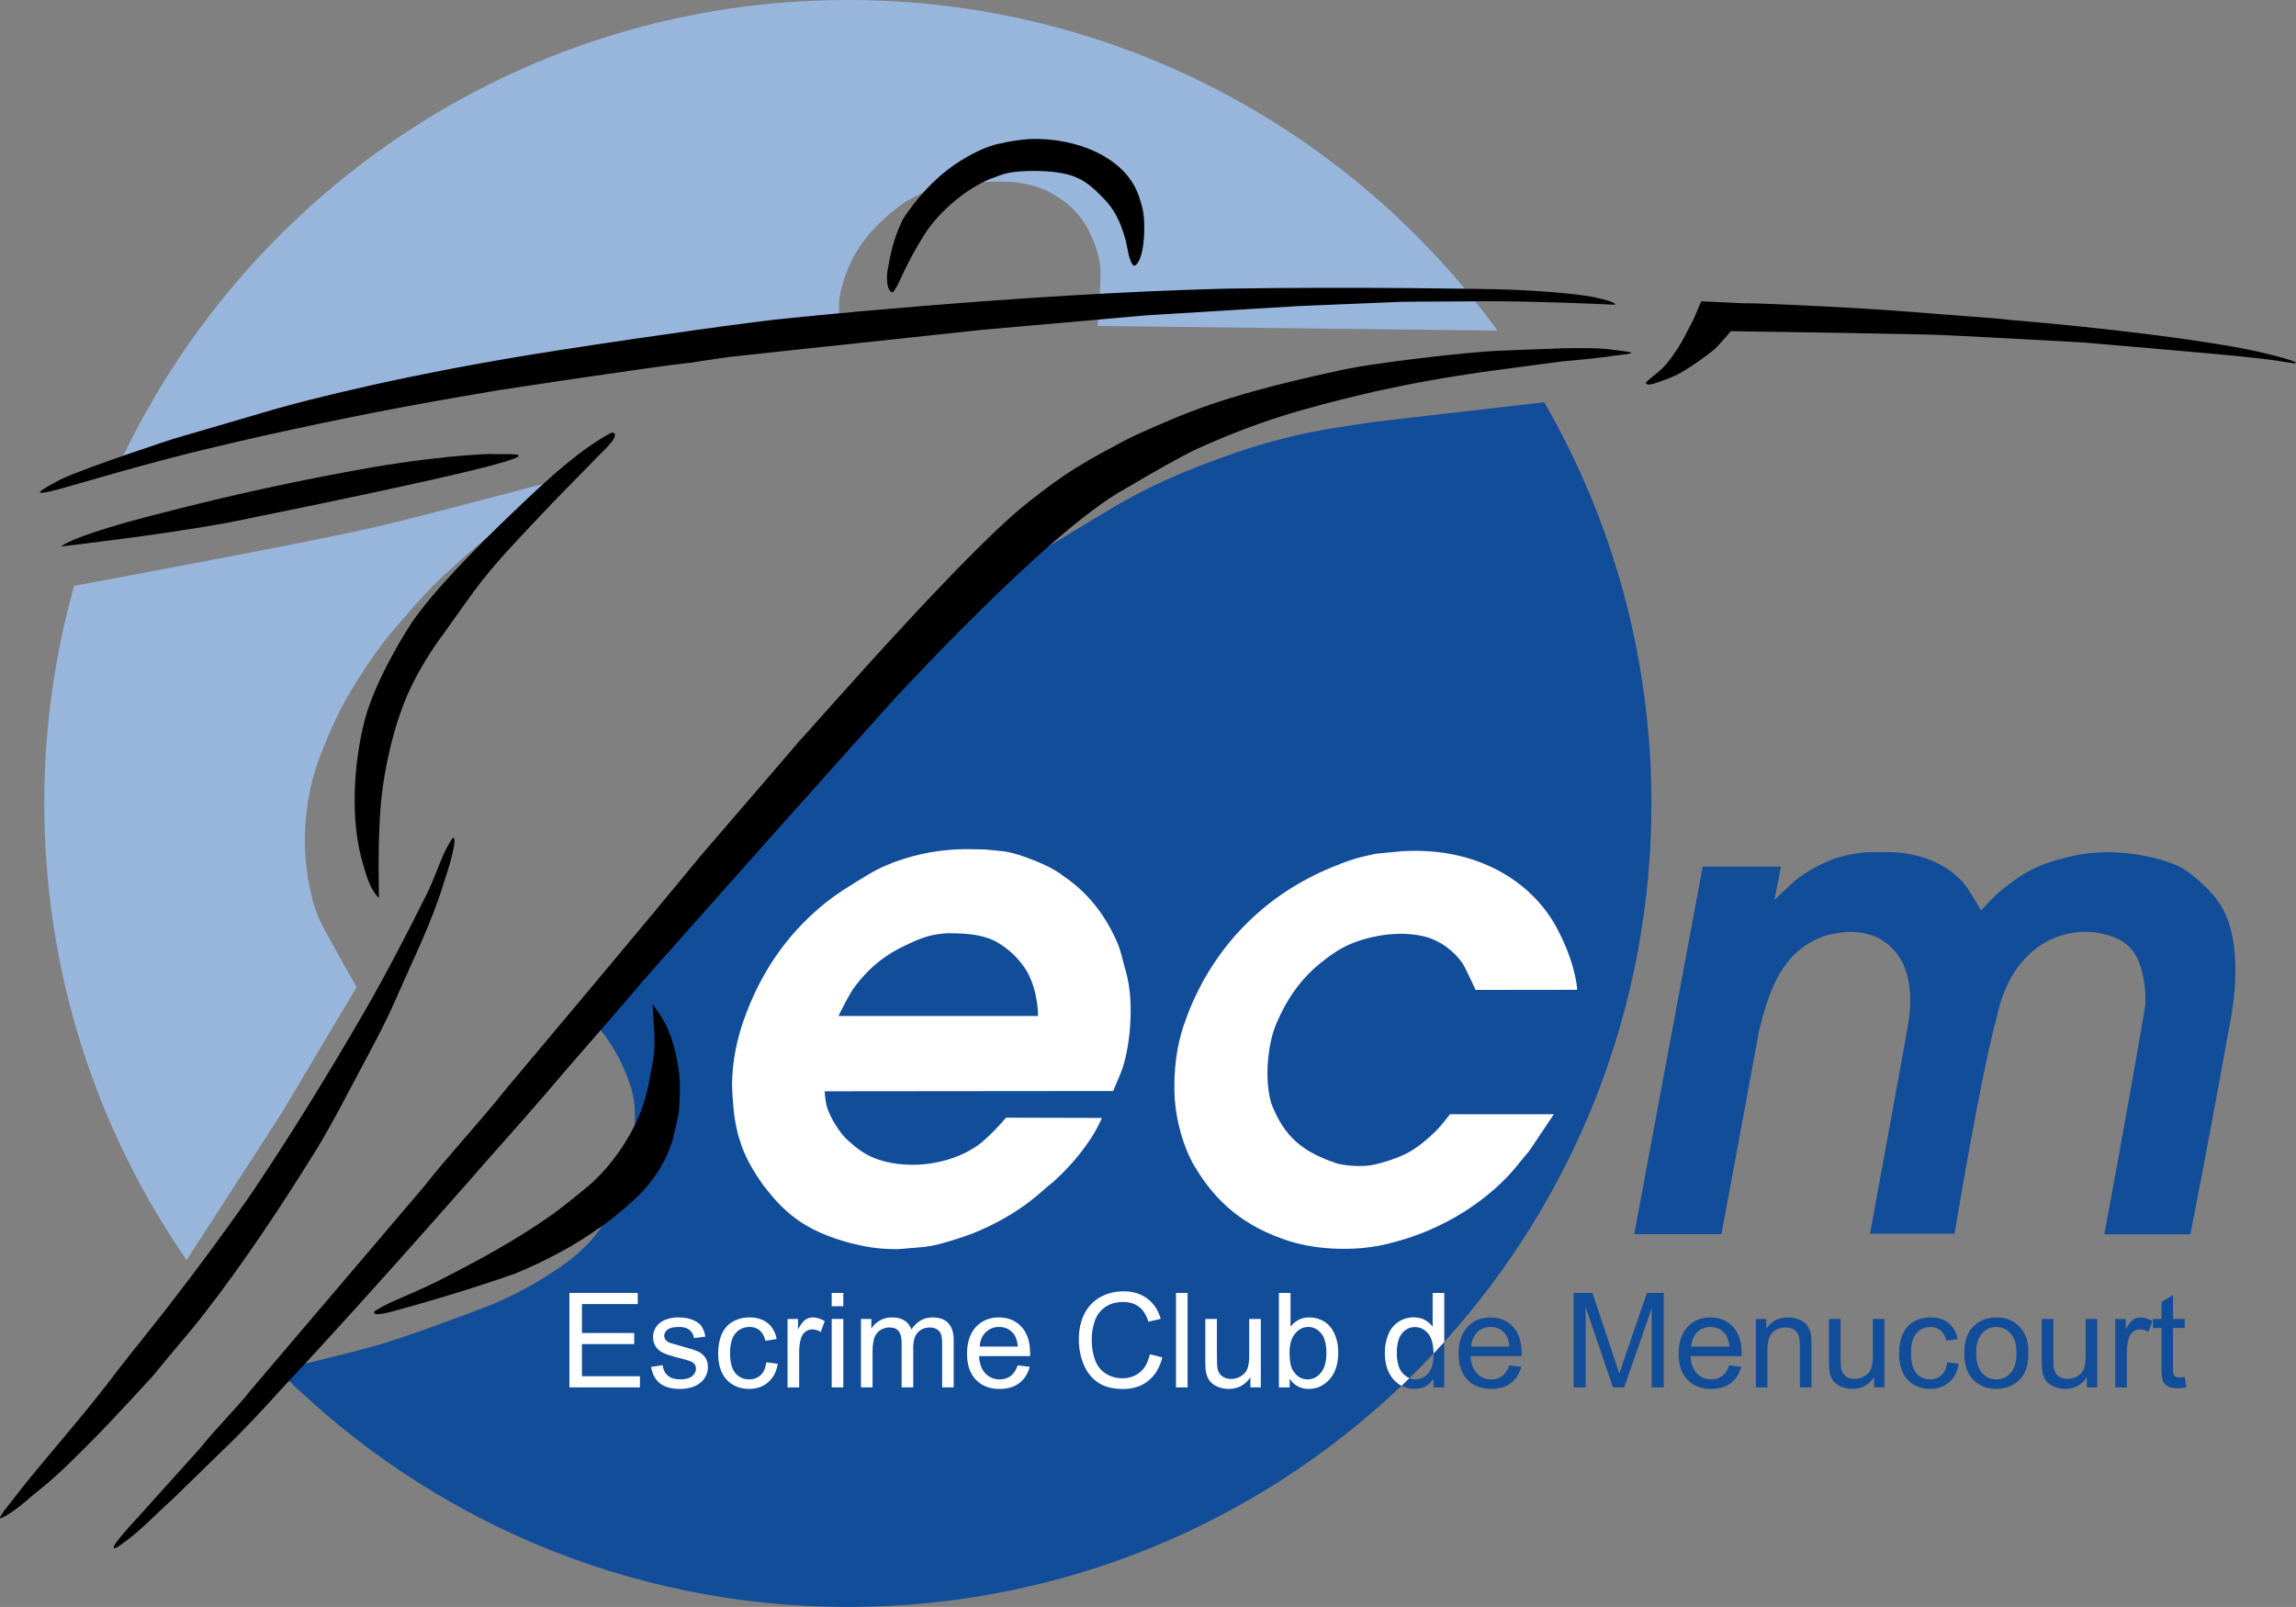
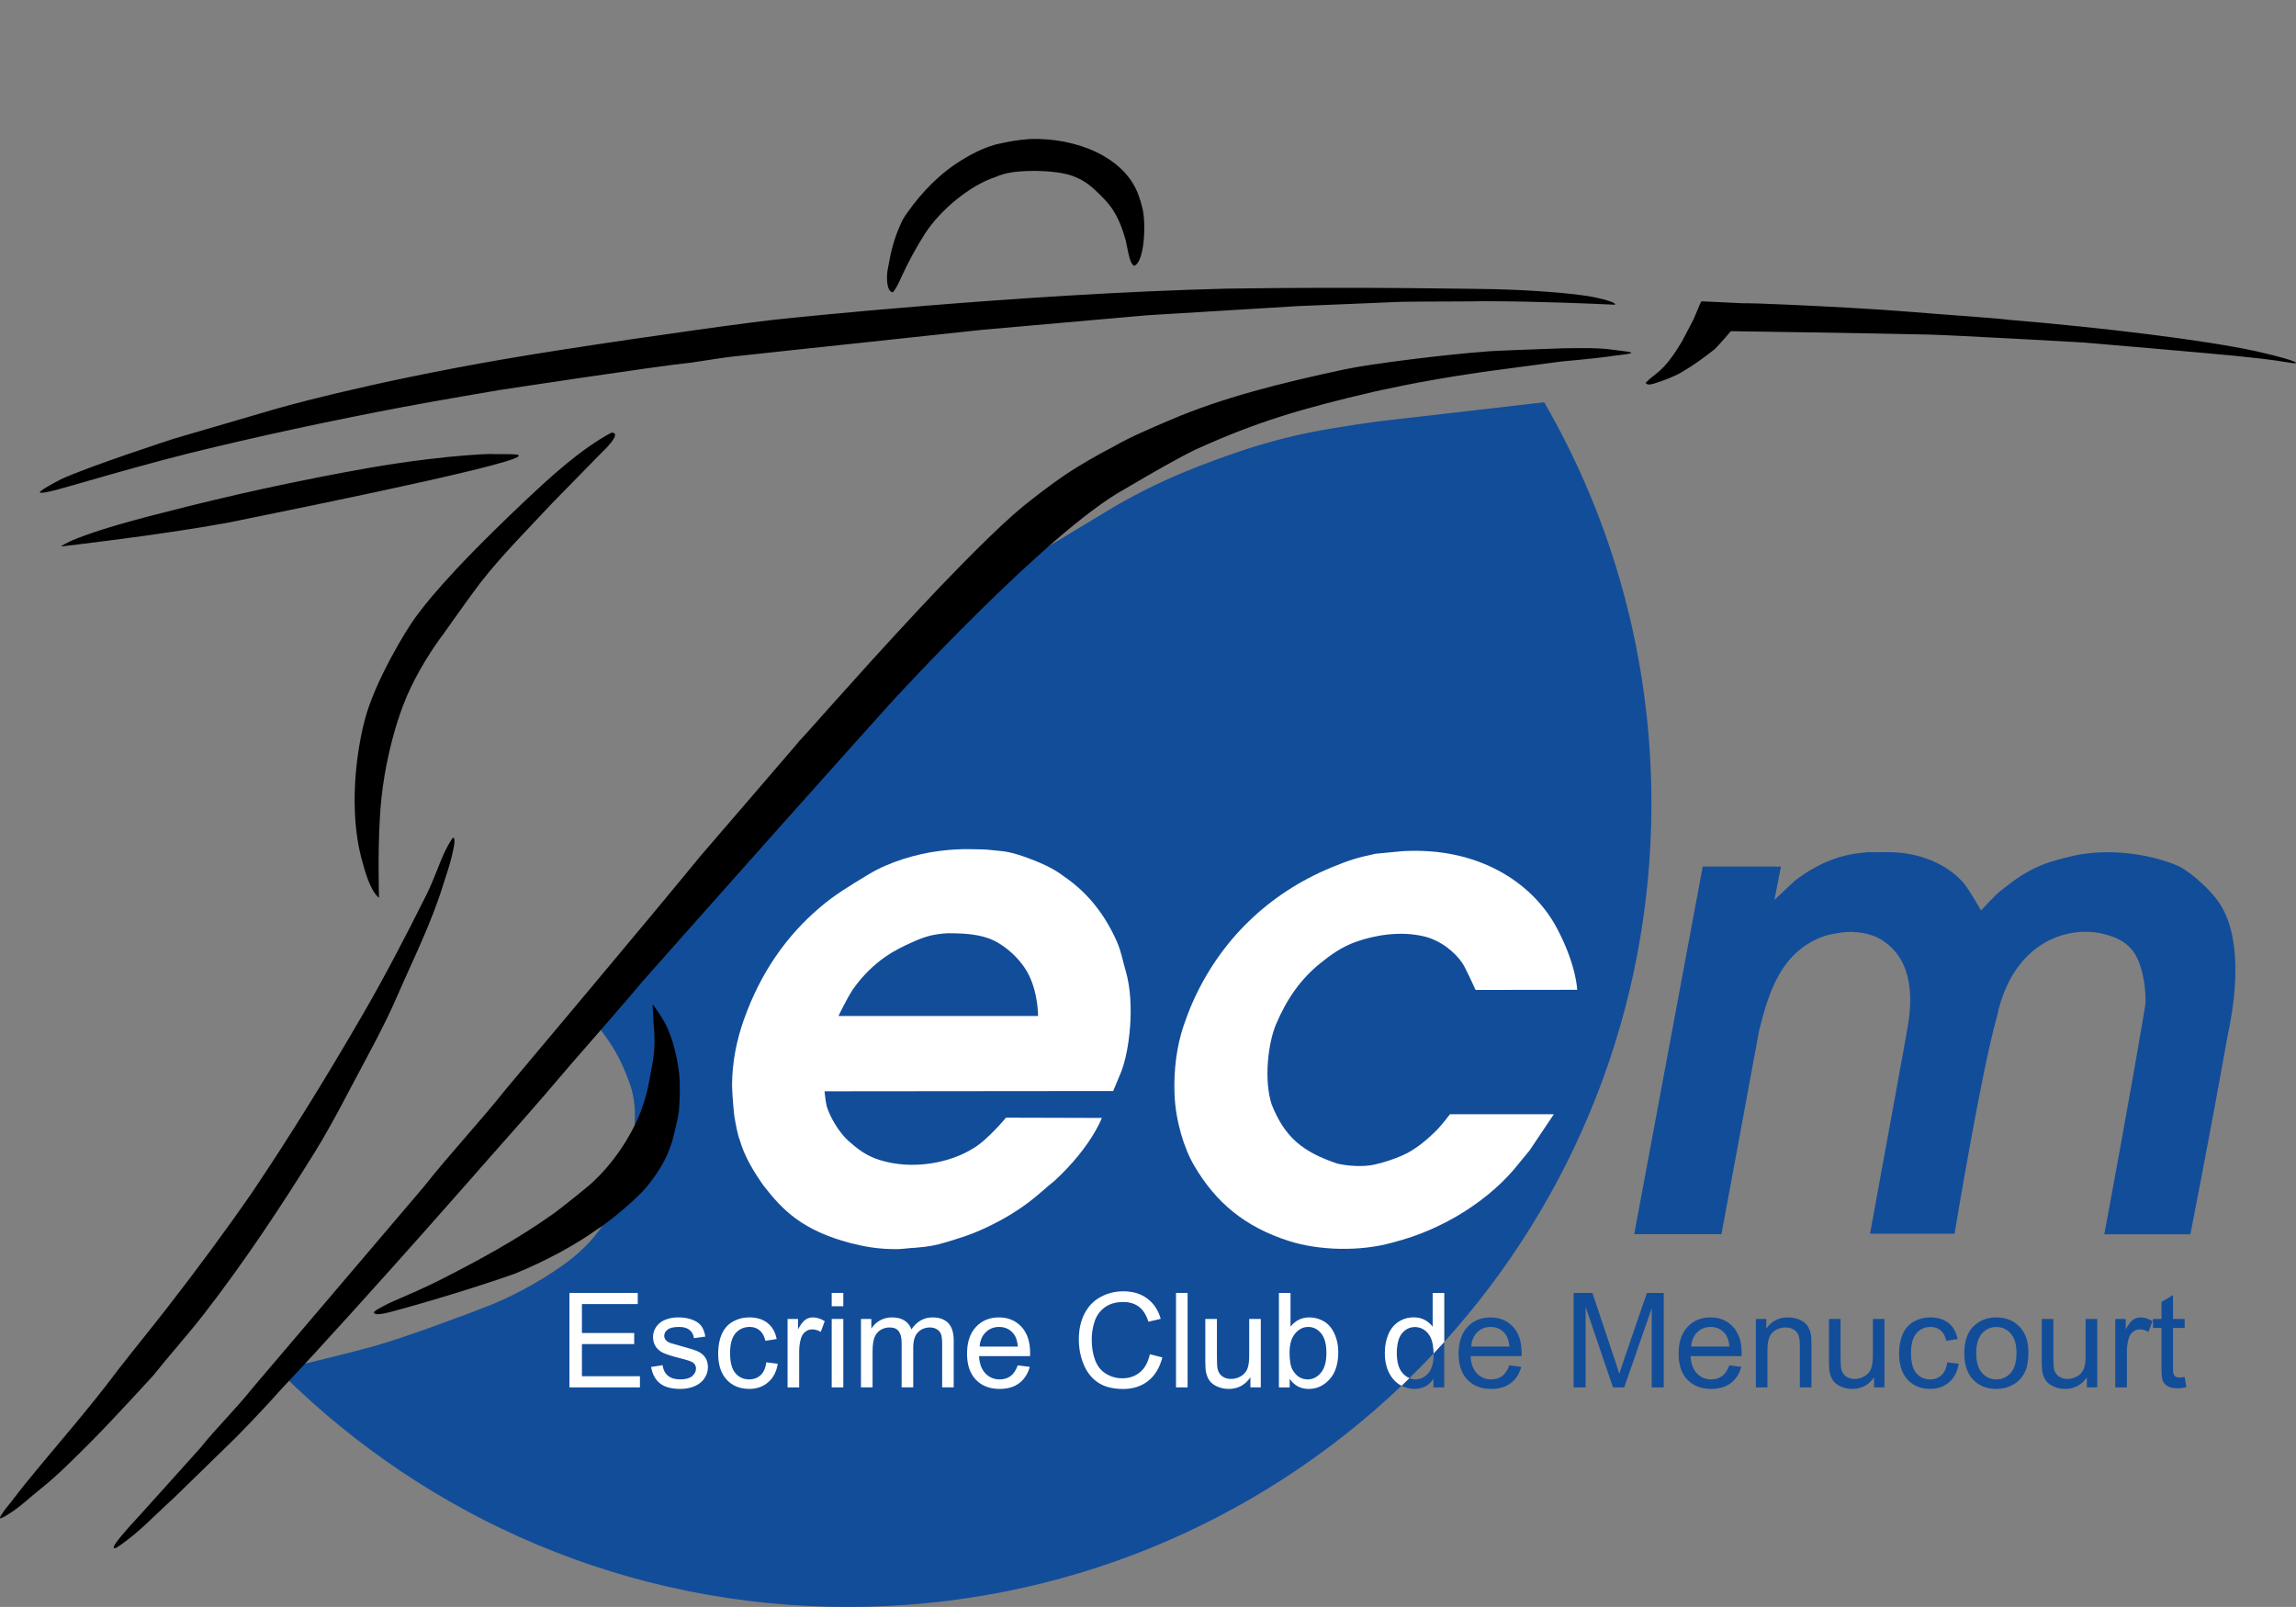
<svg xmlns="http://www.w3.org/2000/svg" version="1.2" baseProfile="tiny" x="0px" y="0px" width="521.925px" height="365.335px" viewBox="0 0 521.925 365.335" xml:space="preserve">
  <rect x="0" y="0" width="521.925" height="365.335" fill="#808080" stroke="none" />
  <g id="Bleu_foncé">
    <path fill="#124D9A" d="M315.662,311.88c-0.572-1.226-0.857-2.635-0.857-4.227c0-1.553,0.259-2.961,0.776-4.227   c0.518-1.264,1.294-2.233,2.329-2.907s2.192-1.011,3.472-1.011c0.938,0,1.772,0.197,2.505,0.594   c0.732,0.395,1.328,0.91,1.787,1.545v-7.705h2.622V305.1c29.276-32.395,47.108-75.33,47.108-122.433   c0-33.226-8.874-64.378-24.377-91.221l-37.29,4.304c0,0-8.499,1.083-16.083,2.583s-15.033,3.978-16.5,4.5   c-6.093,2.167-17.417,5.917-30.167,13.75c-16.25,9.75-23.288,14.162-24.792,15.208c0,0.049-11.546,10.552-30.5,31.25   c-27.655,30.199-59.938,70.063-59.938,70.063c2.813,3.625,5.313,7.125,7.5,13.563c4.125,11.875-4.938,29.5-4.938,29.5   s-2.438,6.125-11.125,12c-4.188,2.938-10.208,6.333-15.625,8.5s-20.083,7.604-26.75,9.438s-19.355,4.835-19.375,4.875l-1.205,1.506   c33.003,32.669,78.391,52.85,128.497,52.85c48.788,0,93.107-19.129,125.872-50.294c-0.179-0.095-0.358-0.185-0.531-0.298   C317.039,314.06,316.232,313.105,315.662,311.88z" />
  </g>
  <g id="Bleu_clair">
-     <path fill="#98B6DC" d="M108.07,86.542c-35.681,6.972-72.949,16.546-80.585,18.211C56.728,42.842,119.725,0,192.737,0   c60.698,0,114.471,29.613,147.688,75.171c-0.007,0.005-90.917-1.067-90.917-1.067s0.824-10.705,0.646-12.604   c-0.125-2.667-1-5.208-1.193-5.74c-1.224-3.177-2.564-5.635-4.557-7.76c-1.998-2.13-3.333-2.75-5.25-4s-5.479-2.229-7.917-2.5   c-5.301-0.588-11.792,0.229-11.792,0.229s-5.75,0.438-9,1.813s-5.043,2.577-6.834,3.976s-3.791,3.149-5.541,5.149   c-1.555,1.754-3.098,3.912-4.042,5.708c-1.029,1.958-2.006,4.278-2.875,7.625c-0.833,3.667-0.25,6.375-0.25,6.375   S148.953,78.553,108.07,86.542z M81.07,224.417c0,0-8.073-14.202-8.313-15.063c-1.125-2.5-1.529-3.993-2-5.938   c-2.526-10.42-1.695-21.926,2-31.5c2.145-5.557,4.534-10.953,7.563-15.75c0.938-1.563,4.125-6.75,7.438-10.875   s8.438-9.813,10.25-11.688c6.375-6.563,22.204-19.369,23.625-20.5c0.888-0.537,4.226-3.347,4.375-3.688   c0.154-0.216-27.771,7.417-41.438,10.583s-58.746,11.514-67.714,13.188c-4.418,15.737-6.787,32.331-6.787,49.479   c0,38.563,11.959,74.326,32.357,103.806l21.643-33.493L81.07,224.417z" />
-   </g>
+     </g>
  <g id="Tireur">
    <path d="M234.07,31.604c10.8-0.36,21.397,4.203,24.563,12.313c0.457,1.17,0.888,2.581,1.163,3.883   c0.683,3.237,0.381,11.635-1.913,12.617c-1.269-0.218-1.658-5.09-2.188-6.438c-1.585-5.537-3.583-7.646-5.5-9.563   s-3.546-3.379-6.335-4.408s-6.897-1.12-8.415-1.154c-5.464,0-7.313,0.625-9.129,1.385c-5.64,1.8-12.601,7.449-16.14,13.02   c-1.922,3.025-3.64,6.195-5.22,9.6c-0.616,1.328-1.052,2.447-1.98,3.6c-1.447-0.126-1.505-3.35-1.2-5.1   c0.748-4.283,1.43-6.968,2.919-10.317c0.512-1.15,0.795-1.631,1.5-2.625c3.37-4.75,7.437-8.997,12.501-12.077   c1.159-0.705,5.188-3.159,9-3.78C229.112,32.224,231.07,31.845,234.07,31.604z M278.815,65.62   c-47.225,1.175-101.018,6.875-100.559,6.84c-4.865,0.381-30.525,3.951-49.947,6.966c-5.011,0.778-9.606,1.519-13.322,2.159   C82.344,87.205,62.57,93,62.57,93l-23.083,6.75c0,0-19.417,6.313-25.667,9.229c-1.027,0.536-5.303,2.78-4.703,3.02   c0.6,0.24,4.02-0.72,4.02-0.72s5.985-1.649,8.996-2.55c2.708-0.81,14.498-4.105,20.584-5.61c15.879-3.927,32.351-7.442,48.78-10.56   c7.36-1.396,21.78-3.84,21.78-3.84s36.121-5.514,43.981-6.294c3.658-0.539,6.479-1.025,8.999-1.325s27.96-3,27.96-3l29.1-3.12   l37.44-3.3c0,0,45.634-2.781,34.62-2.1c0.159-0.009,14.002-0.595,23.039-0.96c6.2-0.1,12.831-0.041,19.03-0.14   c12.563,0,26.931,0.68,26.931,0.68l2.719,0.12c0,0,0.826-0.497-4.279-1.62c-5.051-1.111-16.705-1.779-22.995-1.909   C338.442,65.737,309.802,65.14,278.815,65.62z M384.896,72.76c-0.86,1.64-1.721,3.28-2.58,4.92c-1.523,2.499-3.322,5.292-5.58,7.08   c-0.852,0.675-1.908,1.488-2.641,2.28c0.288,0.627,1.354,0.34,2.041,0.12c1.984-0.637,4.262-1.457,6-2.46   c2.744-1.584,5.266-3.426,7.68-5.34c1.359-1.36,3.63-4.067,3.63-4.067s28.829,0.405,44.97,0.768c5.34,0.12,35.16,1.8,35.16,1.8   s30.84,2.64,34.739,3.06c3.9,0.42,7.235,0.7,12.36,1.56c1.895,0.352,3.126-0.132-7.86-2.64c-11.903-2.58-35.323-5.4-56.279-7.14   c-1.997-0.331-16.324-1.286-21.42-1.74c-17.967-1.485-48.325-2.473-35.58-1.86c-4.18-0.18-8.601-0.42-12.78-0.6   C386.388,69.122,385.591,71.249,384.896,72.76z M337.376,79.959c-8.242,0.595-25.561,2.699-31.74,4.02   c-14.168,3.03-27.699,6.38-39.66,11.52c-4.323,1.857-8.946,3.783-12.9,6.06c-3.443,1.795-7.54,4.087-11.255,6.607   c-3.446,2.338-7.147,5.273-9.264,6.952c-5.73,4.714-15.132,14.248-24.111,23.86c-14.321,15.331-28.342,31.509-26.625,29.313   c2.603-2.867-18.994,22.106-22.644,26.387c-11.168,13.676-40.309,48.346-44.168,52.926c-6.093,7.679-12.623,14.533-18.711,22.254   c-12.999,15.277-26.001,30.561-39,45.839c-3.718,4.684-8.076,8.877-11.82,13.56c-4.479,4.98-8.96,9.961-13.44,14.94   c-8.698,9.321-5.762,7.639-5.58,7.68c4.938-3.21,8.301-7.022,13.08-11.34c2.452-2.418,13.908-13.558,13.908-13.558   s5.34-5.351,10.332-10.982c19.261-20.423,52.7-58.703,43.843-48.66c7.713-8.746,14.433-16.223,21.763-24.92   c15.062-17.24,16.414-18.999,16.414-18.999s15.796-17.847,30.474-34.319c13.503-15.153,25.986-29.04,25.986-29.04   s35.814-39.265,53.459-48.899c5.846-3.467,12.354-7.18,16.02-8.94c13.966-6.335,23.942-9.287,40.897-13.24   c0.518-0.05,8.993-2.172,23.542-4.28c-0.559,0.03,18.781-2.52,18.781-2.52s7.104-0.633,10.379-1.08   c1.735-0.301,4.381-0.48,5.34-0.78c0.961-0.3-2.654-0.597-3.84-0.78c-3.4-0.523-7.846-0.404-11.52-0.36   C350.709,79.365,338.815,79.741,337.376,79.959z M118.76,114.424c-17.873,16.946-22.583,23.615-24.383,26.015   c-1.8,2.4-9.207,14.394-11.52,23.46c-2.481,9.727-3.333,22.778-0.3,32.639c1.766,6.66,3.597,7.546,3.597,7.546   s-0.291-10.157,0.183-17.806c0.12-2.88,0.519-6.798,1.14-10.32c0.96-5.445,2.338-10.785,4.14-15.54   c2.139-5.644,5.375-11.055,8.7-15.66c-0.872,1.384,4.934-7.057,9-12.42c4.997-6.36,10.766-12.118,16.26-18   c3.64-3.72,7.28-7.44,10.92-11.16c5.49-5.25,2.53-4.79,2.46-4.8C132.211,101.983,125.464,108.067,118.76,114.424z M84.07,106.333   c-16.202,2.872-31.895,6.305-46.938,10.208c-20.853,5.225-23.275,7.697-23.275,7.697s22.338-2.543,37.838-5.385   c4.5-0.96,64.049-12.759,66.201-15.135c-0.273-0.273,1.313-0.526-6-0.48C113.853,103.152,103.425,103.04,84.07,106.333z    M99.417,197.679c-0.746,1.891-1.583,3.943-2.52,5.82c-4.583,9.178-9.229,18.15-14.28,26.879   c-8.035,13.888-16.476,27.607-25.32,40.74c-5.816,8.42-12.378,17.285-19.169,26.043c-3.792,4.891-7.819,9.788-11.431,14.456   c-6.518,8.735-13.906,17.056-20.58,25.26c-1.66,2-3.26,4.24-4.92,6.24c-0.379,0.526-1.74,2.34-0.96,2.04   c0.78-0.301,1.822-0.991,2.58-1.5c2.217-1.49,4.125-3.352,6.18-4.98c4.265-3.379,8.057-7.274,11.88-11.1   c4.783-4.785,13.95-14.848,13.98-14.88c3.748-4.726,7.816-9.203,11.52-13.979c9.064-11.689,17.298-24.086,25.26-36.9   c3.994-6.428,9.125-16.569,8.28-14.879c3.995-7.562,7.431-13.669,10.5-20.76c3.538-8.174,7.608-16.188,10.38-25.2   c0.668-2.171,1.34-3.946,1.92-6.36c0.719-2.994,0.801-4.086,0.24-4.199C101.301,192.783,100.278,195.493,99.417,197.679z    M148.346,228.278c0,0,0.1,1.903,0.21,4.08c0.111,2.176,0.6,5.1-0.3,9.779s-0.973,6.305-2.97,11.551   c-4.546,10.477-11.67,16.049-11.67,16.049s-5.363,4.457-8.22,6.48c-7.823,5.538-16.49,10.27-25.32,14.76   c-3.513,1.786-7.161,3.325-10.8,4.92c-1.115,0.488-3.946,1.909-4.26,2.4c-0.08,0.193,0.049,0.274,0.36,0.42   c0.874,0.348,4.292-0.688,5.94-1.141c11.267-3.098,22.935-6.965,25.8-8.039c6.759-2.801,13.398-6.275,19.02-10.32   c-0.365,0.381,6.763-4.684,10.842-9.355c3.904-4.764,5.066-7.933,5.966-10.883c0.051-0.419,0.949-3.528,1.375-6.188   c0.237-3.303,0.333-6.066,0.063-8.75c-0.685-5.542-1.979-8.584-2.313-9.5C151.112,231.917,148.346,228.278,148.346,228.278z" />
  </g>
  <g id="Texte">
    <g>
      <path fill="none" d="M320.384,313.315c0.43,0.177,0.88,0.285,1.364,0.285c1.152,0,2.131-0.471,2.938-1.414    c0.805-0.941,1.208-2.38,1.208-4.313c0-0.059-0.008-0.107-0.009-0.165C324.092,309.616,322.257,311.485,320.384,313.315z" />
      <path fill="#124D9A" d="M227.119,301.677c-1.211,0-2.229,0.405-3.054,1.216s-1.282,1.895-1.37,3.252h8.687    c-0.117-1.309-0.449-2.29-0.996-2.944C229.546,302.185,228.457,301.677,227.119,301.677z" />
      <path fill="#124D9A" d="M297.388,301.677c-1.152,0-2.148,0.501-2.988,1.502s-1.26,2.448-1.26,4.343    c0,1.865,0.254,3.213,0.762,4.043c0.83,1.357,1.953,2.036,3.369,2.036c1.152,0,2.148-0.5,2.988-1.502    c0.84-1,1.26-2.492,1.26-4.475c0-2.031-0.403-3.53-1.208-4.497C299.504,302.16,298.53,301.677,297.388,301.677z" />
      <path fill="#124D9A" d="M321.631,301.691c-1.172,0-2.151,0.479-2.938,1.436s-1.179,2.466-1.179,4.526    c0,1.992,0.42,3.481,1.26,4.468c0.484,0.568,1.024,0.954,1.609,1.194c1.873-1.83,3.708-3.699,5.501-5.607    c-0.021-2.04-0.424-3.554-1.222-4.522C323.843,302.189,322.832,301.691,321.631,301.691z" />
      <polygon fill="#FFFFFF" points="132.285,305.573 144.165,305.573 144.165,303.054 132.285,303.054 132.285,296.477     144.971,296.477 144.971,293.942 129.443,293.942 129.443,315.417 145.469,315.417 145.469,312.883 132.285,312.883   " />
      <path fill="#FFFFFF" d="M158.557,307.206c-0.737-0.316-2.039-0.725-3.904-1.223c-1.289-0.352-2.065-0.576-2.329-0.674    c-0.459-0.186-0.796-0.42-1.011-0.703c-0.215-0.273-0.322-0.581-0.322-0.923c0-0.537,0.259-1.006,0.776-1.406    s1.382-0.601,2.593-0.601c1.025,0,1.819,0.225,2.38,0.674s0.901,1.074,1.018,1.875l2.578-0.352    c-0.166-1.006-0.469-1.809-0.908-2.41c-0.439-0.6-1.121-1.076-2.043-1.428s-1.995-0.527-3.215-0.527    c-0.811,0-1.57,0.105-2.278,0.314c-0.708,0.211-1.267,0.467-1.677,0.77c-0.547,0.391-0.979,0.882-1.296,1.473    s-0.476,1.232-0.476,1.926c0,0.762,0.193,1.457,0.579,2.088c0.386,0.629,0.952,1.123,1.699,1.479    c0.747,0.357,2.087,0.779,4.021,1.268c1.436,0.361,2.334,0.659,2.695,0.894c0.518,0.342,0.776,0.811,0.776,1.406    c0,0.664-0.293,1.243-0.879,1.735c-0.586,0.494-1.484,0.74-2.695,0.74c-1.201,0-2.136-0.278-2.805-0.835s-1.077-1.357-1.223-2.402    l-2.607,0.41c0.293,1.65,0.969,2.896,2.029,3.735s2.6,1.26,4.622,1.26c1.221,0,2.314-0.213,3.281-0.637    c0.967-0.426,1.707-1.025,2.219-1.803c0.513-0.775,0.769-1.604,0.769-2.482c0-0.898-0.21-1.65-0.63-2.256    S159.294,307.524,158.557,307.206z" />
      <path fill="#FFFFFF" d="M172.891,312.648c-0.693,0.635-1.558,0.952-2.593,0.952c-1.289,0-2.334-0.474-3.135-1.421    s-1.201-2.466-1.201-4.556c0-2.061,0.415-3.566,1.245-4.52c0.83-0.951,1.909-1.428,3.237-1.428c0.879,0,1.628,0.264,2.249,0.791    s1.052,1.313,1.296,2.358l2.563-0.396c-0.303-1.572-0.991-2.785-2.065-3.641c-1.074-0.854-2.456-1.281-4.146-1.281    c-1.338,0-2.576,0.314-3.713,0.945c-1.138,0.629-1.985,1.574-2.542,2.834s-0.835,2.729-0.835,4.409    c0,2.598,0.647,4.593,1.941,5.983c1.294,1.393,3.005,2.088,5.134,2.088c1.699,0,3.132-0.506,4.299-1.516    c1.167-1.012,1.892-2.41,2.175-4.197l-2.593-0.337C174.023,311.037,173.584,312.014,172.891,312.648z" />
      <path fill="#FFFFFF" d="M183.079,300.036c-0.513,0.352-1.072,1.079-1.677,2.183v-2.358h-2.373v15.557h2.637v-8.145    c0-1.113,0.146-2.139,0.439-3.076c0.195-0.615,0.522-1.096,0.981-1.443c0.459-0.346,0.977-0.52,1.553-0.52    c0.645,0,1.289,0.19,1.934,0.571l0.908-2.446c-0.918-0.566-1.821-0.85-2.71-0.85C184.155,299.509,183.591,299.685,183.079,300.036    z" />
      <rect x="189.063" y="299.86" fill="#FFFFFF" width="2.637" height="15.557" />
      <rect x="189.063" y="293.942" fill="#FFFFFF" width="2.637" height="3.032" />
      <path fill="#FFFFFF" d="M211.987,299.509c-1.973,0-3.574,0.908-4.805,2.725c-0.303-0.859-0.823-1.528-1.56-2.007    s-1.682-0.718-2.834-0.718c-1.035,0-1.958,0.232-2.769,0.695c-0.811,0.465-1.46,1.077-1.948,1.839v-2.183h-2.358v15.557h2.637    v-8.071c0-1.416,0.142-2.5,0.425-3.252s0.74-1.323,1.37-1.714s1.316-0.586,2.058-0.586c0.977,0,1.68,0.293,2.109,0.879    s0.645,1.465,0.645,2.637v10.107h2.637v-9.038c0-1.602,0.361-2.766,1.084-3.493s1.631-1.092,2.725-1.092    c0.605,0,1.133,0.142,1.582,0.425s0.759,0.657,0.93,1.12c0.171,0.465,0.256,1.224,0.256,2.278v9.8h2.622v-10.679    c0-1.777-0.415-3.093-1.245-3.948C214.717,299.937,213.53,299.509,211.987,299.509z" />
      <path fill="#FFFFFF" d="M227.09,299.509c-2.148,0-3.896,0.723-5.244,2.168s-2.021,3.477-2.021,6.094c0,2.529,0.667,4.495,2,5.896    s3.137,2.102,5.413,2.102c1.807,0,3.291-0.439,4.453-1.318s1.958-2.114,2.388-3.706l-2.725-0.337    c-0.4,1.113-0.942,1.924-1.626,2.432s-1.509,0.762-2.476,0.762c-1.299,0-2.383-0.454-3.252-1.362s-1.353-2.217-1.45-3.926h11.602    c0.01-0.313,0.015-0.547,0.015-0.703c0-2.568-0.659-4.561-1.978-5.977S229.17,299.509,227.09,299.509z M222.695,306.145    c0.088-1.357,0.544-2.441,1.37-3.252s1.843-1.216,3.054-1.216c1.338,0,2.427,0.508,3.267,1.523    c0.547,0.654,0.879,1.636,0.996,2.944H222.695z" />
      <path fill="#FFFFFF" d="M259.141,311.975c-1.104,0.918-2.451,1.377-4.043,1.377c-1.309,0-2.524-0.337-3.647-1.011    s-1.951-1.691-2.483-3.055c-0.532-1.361-0.798-2.956-0.798-4.782c0-1.416,0.225-2.79,0.674-4.124    c0.449-1.332,1.228-2.395,2.336-3.186s2.488-1.187,4.138-1.187c1.436,0,2.627,0.356,3.574,1.069s1.67,1.851,2.168,3.413    l2.798-0.659c-0.576-1.982-1.597-3.521-3.062-4.614s-3.271-1.641-5.42-1.641c-1.895,0-3.63,0.433-5.208,1.296    c-1.577,0.865-2.793,2.13-3.647,3.795s-1.282,3.615-1.282,5.852c0,2.051,0.378,3.97,1.135,5.757s1.86,3.152,3.311,4.095    s3.333,1.413,5.647,1.413c2.236,0,4.128-0.612,5.676-1.839c1.548-1.225,2.62-3.005,3.216-5.339l-2.842-0.718    C260.991,309.694,260.244,311.057,259.141,311.975z" />
      <rect x="267.329" y="293.942" fill="#FFFFFF" width="2.637" height="21.475" />
      <path fill="#FFFFFF" d="M283.97,308.195c0,1.328-0.145,2.342-0.433,3.04s-0.778,1.25-1.472,1.654    c-0.693,0.406-1.436,0.608-2.227,0.608s-1.455-0.198-1.992-0.593c-0.537-0.396-0.889-0.94-1.055-1.634    c-0.107-0.479-0.161-1.406-0.161-2.783v-8.628h-2.637v9.639c0,1.123,0.054,1.943,0.161,2.461c0.156,0.771,0.427,1.424,0.813,1.955    c0.385,0.533,0.976,0.975,1.771,1.326s1.653,0.527,2.571,0.527c2.08,0,3.726-0.879,4.937-2.637v2.285h2.358V299.86h-2.637V308.195    z" />
      <path fill="#FFFFFF" d="M302.449,301.714c-0.553-0.698-1.256-1.24-2.109-1.627c-0.855-0.385-1.761-0.578-2.718-0.578    c-1.729,0-3.149,0.698-4.263,2.095v-7.661h-2.637v21.475h2.446v-1.948c1.045,1.533,2.485,2.3,4.321,2.3    c1.846,0,3.428-0.728,4.746-2.183s1.978-3.516,1.978-6.182c0-1.123-0.156-2.178-0.469-3.164S303,302.412,302.449,301.714z     M300.259,312.099c-0.84,1.002-1.836,1.502-2.988,1.502c-1.416,0-2.539-0.679-3.369-2.036c-0.508-0.83-0.762-2.178-0.762-4.043    c0-1.895,0.42-3.342,1.26-4.343s1.836-1.502,2.988-1.502c1.143,0,2.116,0.483,2.923,1.45c0.805,0.967,1.208,2.466,1.208,4.497    C301.519,309.606,301.099,311.099,300.259,312.099z" />
      <path fill="#124D9A" d="M325.885,307.708c0.001,0.058,0.009,0.106,0.009,0.165c0,1.934-0.403,3.372-1.208,4.313    c-0.807,0.943-1.785,1.414-2.938,1.414c-0.484,0-0.935-0.108-1.364-0.285c-0.59,0.577-1.177,1.157-1.774,1.726    c0.896,0.476,1.855,0.728,2.89,0.728c1.914,0,3.364-0.771,4.351-2.314v1.963h2.446V305.1    C327.502,305.979,326.695,306.845,325.885,307.708z" />
      <path fill="#FFFFFF" d="M318.774,312.121c-0.84-0.986-1.26-2.476-1.26-4.468c0-2.061,0.393-3.569,1.179-4.526    s1.766-1.436,2.938-1.436c1.201,0,2.212,0.498,3.032,1.494c0.798,0.969,1.2,2.482,1.222,4.522    c0.811-0.863,1.617-1.729,2.411-2.608v-11.157h-2.622v7.705c-0.459-0.635-1.055-1.15-1.787-1.545    c-0.732-0.396-1.567-0.594-2.505-0.594c-1.279,0-2.437,0.337-3.472,1.011s-1.812,1.644-2.329,2.907    c-0.518,1.266-0.776,2.674-0.776,4.227c0,1.592,0.285,3.001,0.857,4.227c0.57,1.226,1.377,2.18,2.416,2.863    c0.173,0.113,0.353,0.203,0.531,0.298c0.598-0.568,1.185-1.148,1.774-1.726C319.799,313.075,319.259,312.689,318.774,312.121z" />
      <path fill="#124D9A" d="M338.828,299.509c-2.148,0-3.896,0.723-5.244,2.168s-2.021,3.477-2.021,6.094c0,2.529,0.666,4.495,2,5.896    c1.332,1.401,3.137,2.102,5.412,2.102c1.807,0,3.291-0.439,4.453-1.318s1.958-2.114,2.388-3.706l-2.725-0.337    c-0.4,1.113-0.942,1.924-1.626,2.432s-1.509,0.762-2.476,0.762c-1.299,0-2.383-0.454-3.252-1.362s-1.353-2.217-1.45-3.926h11.602    c0.01-0.313,0.015-0.547,0.015-0.703c0-2.568-0.659-4.561-1.978-5.977S340.908,299.509,338.828,299.509z M334.434,306.145    c0.088-1.357,0.544-2.441,1.369-3.252s1.844-1.216,3.055-1.216c1.338,0,2.427,0.508,3.267,1.523    c0.547,0.654,0.879,1.636,0.996,2.944H334.434z" />
      <path fill="#124D9A" d="M369.238,308.884c-0.518,1.514-0.898,2.661-1.143,3.442c-0.215-0.703-0.557-1.763-1.025-3.179    l-5.083-15.205h-4.277v21.475h2.739v-18.281l6.211,18.281h2.563l6.24-17.974v17.974h2.739v-21.475h-3.823L369.238,308.884z" />
      <path fill="#124D9A" d="M388.838,299.509c-2.148,0-3.896,0.723-5.244,2.168s-2.021,3.477-2.021,6.094c0,2.529,0.666,4.495,2,5.896    c1.332,1.401,3.137,2.102,5.412,2.102c1.807,0,3.291-0.439,4.453-1.318s1.958-2.114,2.388-3.706l-2.725-0.337    c-0.4,1.113-0.942,1.924-1.626,2.432s-1.509,0.762-2.476,0.762c-1.299,0-2.383-0.454-3.252-1.362s-1.353-2.217-1.45-3.926h11.602    c0.01-0.313,0.015-0.547,0.015-0.703c0-2.568-0.659-4.561-1.978-5.977S390.918,299.509,388.838,299.509z M384.443,306.145    c0.088-1.357,0.544-2.441,1.369-3.252s1.844-1.216,3.055-1.216c1.338,0,2.427,0.508,3.267,1.523    c0.547,0.654,0.879,1.636,0.996,2.944H384.443z" />
      <path fill="#124D9A" d="M410.811,301.34c-0.391-0.547-0.979-0.989-1.766-1.325c-0.786-0.338-1.647-0.506-2.585-0.506    c-2.158,0-3.809,0.854-4.951,2.563v-2.212h-2.373v15.557h2.637v-8.496c0-1.992,0.407-3.345,1.224-4.058    c0.814-0.713,1.784-1.069,2.907-1.069c0.703,0,1.315,0.159,1.839,0.477c0.521,0.317,0.886,0.742,1.091,1.273    c0.205,0.533,0.308,1.336,0.308,2.41v9.463h2.637v-9.565c0-1.221-0.049-2.075-0.146-2.563    C411.475,302.536,411.201,301.887,410.811,301.34z" />
      <path fill="#124D9A" d="M425.737,308.195c0,1.328-0.145,2.342-0.433,3.04s-0.778,1.25-1.472,1.654    c-0.693,0.406-1.436,0.608-2.227,0.608s-1.455-0.198-1.992-0.593c-0.537-0.396-0.889-0.94-1.055-1.634    c-0.107-0.479-0.161-1.406-0.161-2.783v-8.628h-2.637v9.639c0,1.123,0.054,1.943,0.161,2.461c0.156,0.771,0.427,1.424,0.813,1.955    c0.385,0.533,0.976,0.975,1.771,1.326s1.653,0.527,2.571,0.527c2.08,0,3.726-0.879,4.937-2.637v2.285h2.358V299.86h-2.637V308.195    z" />
      <path fill="#124D9A" d="M441.338,312.648c-0.693,0.635-1.558,0.952-2.593,0.952c-1.289,0-2.334-0.474-3.135-1.421    s-1.201-2.466-1.201-4.556c0-2.061,0.415-3.566,1.245-4.52c0.83-0.951,1.909-1.428,3.237-1.428c0.879,0,1.628,0.264,2.249,0.791    c0.619,0.527,1.052,1.313,1.296,2.358l2.563-0.396c-0.303-1.572-0.991-2.785-2.065-3.641c-1.074-0.854-2.456-1.281-4.146-1.281    c-1.338,0-2.576,0.314-3.713,0.945c-1.139,0.629-1.985,1.574-2.542,2.834s-0.835,2.729-0.835,4.409    c0,2.598,0.646,4.593,1.941,5.983c1.293,1.393,3.005,2.088,5.134,2.088c1.699,0,3.132-0.506,4.3-1.516    c1.166-1.012,1.892-2.41,2.175-4.197l-2.593-0.337C442.471,311.037,442.031,312.014,441.338,312.648z" />
      <path fill="#124D9A" d="M453.818,299.509c-1.924,0-3.555,0.576-4.893,1.729c-1.602,1.387-2.402,3.521-2.402,6.401    c0,2.627,0.671,4.639,2.014,6.035s3.104,2.095,5.281,2.095c1.357,0,2.609-0.317,3.758-0.952c1.146-0.635,2.021-1.525,2.621-2.673    c0.602-1.147,0.901-2.723,0.901-4.725c0-2.471-0.679-4.406-2.036-5.809C457.705,300.21,455.957,299.509,453.818,299.509z     M457.085,312.106c-0.869,0.996-1.958,1.494-3.267,1.494c-1.318,0-2.412-0.495-3.281-1.486s-1.304-2.483-1.304-4.476    s0.435-3.481,1.304-4.468s1.963-1.479,3.281-1.479c1.299,0,2.385,0.496,3.26,1.487c0.873,0.991,1.311,2.448,1.311,4.372    C458.389,309.592,457.954,311.11,457.085,312.106z" />
      <path fill="#124D9A" d="M474.106,308.195c0,1.328-0.145,2.342-0.433,3.04s-0.778,1.25-1.472,1.654    c-0.693,0.406-1.436,0.608-2.227,0.608s-1.455-0.198-1.992-0.593c-0.537-0.396-0.889-0.94-1.055-1.634    c-0.107-0.479-0.161-1.406-0.161-2.783v-8.628h-2.637v9.639c0,1.123,0.054,1.943,0.161,2.461c0.156,0.771,0.427,1.424,0.813,1.955    c0.385,0.533,0.976,0.975,1.771,1.326s1.653,0.527,2.571,0.527c2.08,0,3.726-0.879,4.937-2.637v2.285h2.358V299.86h-2.637V308.195    z" />
      <path fill="#124D9A" d="M484.895,300.036c-0.512,0.352-1.071,1.079-1.677,2.183v-2.358h-2.373v15.557h2.637v-8.145    c0-1.113,0.146-2.139,0.439-3.076c0.195-0.615,0.522-1.096,0.981-1.443c0.459-0.346,0.977-0.52,1.553-0.52    c0.645,0,1.289,0.19,1.934,0.571l0.908-2.446c-0.918-0.566-1.821-0.85-2.71-0.85C485.972,299.509,485.408,299.685,484.895,300.036    z" />
      <path fill="#124D9A" d="M496.621,313.059c-0.479,0.068-0.864,0.103-1.157,0.103c-0.391,0-0.691-0.063-0.901-0.19    s-0.361-0.298-0.453-0.513c-0.094-0.215-0.14-0.698-0.14-1.45v-9.097h2.651v-2.051h-2.651v-5.435l-2.622,1.582v3.853h-1.934v2.051    h1.934v8.95c0,1.582,0.107,2.62,0.322,3.112c0.215,0.494,0.586,0.892,1.113,1.194s1.27,0.454,2.227,0.454    c0.586,0,1.25-0.078,1.992-0.234L496.621,313.059z" />
    </g>
  </g>
  <g id="ecm">
    <g>
      <path fill="#FFFFFF" d="M320.849,193.438c16.043-0.293,27.969,7.569,33.301,18.029c4.189,8.037,4.379,13.561,4.379,13.561    l-23.1,0.029c0,0-2.308-5.057-2.939-6c-1.854-2.762-5.139-5.307-8.82-6.18c-5.445-1.291-11.242-0.252-15.48,1.26    c-3.217,1.148-5.748,2.98-8.074,4.862c-4.391,3.552-7.59,8.048-10.045,13.858c-1.839,4.35-2.779,12.635-1.02,18.18    c2.973,7.491,7.023,10.836,14.939,13.5c2.293,0.542,5.844,0.807,8.4,0.24c2.355-0.522,4.465-1.254,6.42-2.101    c2.939-1.272,5.714-3.667,7.859-5.819c0.994-0.998,2.939-3.541,2.939-3.541h23.611c0,0-4.734,7.078-5.551,8.28    c-0.68,0.761-1.6,2-2.279,2.761c-6.406,8.227-17.135,15.195-28.801,18.119c-7.537,2.158-16.906,1.774-23.459-0.3    c-10.107-3.198-16.736-8.763-21.66-17.159c-2.398-4.092-4.242-10.291-4.475-16.201c-0.215-5.453,0.482-11.009,2.074-15.659    c0.643-1.876,1.28-3.561,2.04-5.28c6.228-14.09,17.29-24.815,31.68-30.72c3.716-1.524,5.526-2.136,9.899-3.06    c1.381-0.16,4.861-0.44,6.24-0.6C319.429,193.479,320.349,193.458,320.849,193.438z" />
      <path fill="#124D9A" d="M428.899,193.738c7.365-0.122,14.131,2.864,17.709,7.32c1.414,1.869,3.721,5.94,3.721,5.94    s3.141-3.434,4.26-4.32c2.982-2.365,5.473-4.307,9.24-5.881c2.688-1.121,5.359-1.765,8.52-2.459    c11.127-2.006,21.18,1.619,23.459,2.879c1.307,0.723,4.449,3.003,7.215,6.16c2.063,2.354,3.525,5.162,4.365,9.141    c1.553,7.35,0.461,16.196-0.959,22.68c-4.404,24.678-8.52,45.42-8.52,45.42h-19.561c0,0,5.824-31.154,9.27-51.811    c0.24-1.438,0.008-4.18-0.209-5.489c-1.088-6.55-3.275-9.62-9.48-11.04c-1.092-0.25-2.713-0.513-4.75-0.438    c-10.748,0.744-17.178,9.084-19.25,19.338c-3.541,12.445-9.619,49.299-9.619,49.299h-19.221c0,0,9.711-52.94,8.26-45.399    c2.037-9.742,0.734-17.661-5.939-21.601c-1.934-1.141-5.514-2-9-1.439c-1.719,0.277-2.895,0.436-4.381,1.02    c-8.996,3.586-11.863,11.971-14.16,21.301c-0.553,3.13-8.549,46.229-8.549,46.229h-19.83l15.57-83.578l17.789,0.007l-1.5,7.612    c0,0,1.855-1.819,4.621-4.379c2.912-2.24,6.191-4.139,10.109-5.371c2.5-0.739,4.16-0.899,6.5-1.14    C426.198,193.738,428.099,193.778,428.899,193.738z" />
      <path fill="#FFFFFF" d="M226.53,193.378c2.1,0.181,3.477,0.36,7.137,1.687c2.22,0.84,5.565,2.12,8.243,4.224    c5.717,3.904,9.449,9.072,11.979,14.79c1.021,2.306,1.266,4.202,2.04,6.78c2.131,7.416,0.818,18.218-1.14,23.01    c-0.475,1.161-1.74,4.17-1.74,4.17l-65.609,0.061c0,0,0.204,2.293,0.51,3.479c0.795,2.539,2.843,5.953,4.92,7.8    c2.09,1.857,4.019,3.368,7.02,4.32c7.563,2.398,16.13,0.676,21.36-2.641c3.179-1.831,7.44-6.96,7.44-6.96l21.78,0.06    c0,0-2.366,6.539-10.68,14.221c-1.829,1.472-3.919,3.424-5.82,4.859c-3.365,2.543-6.854,4.532-10.891,6.354    c-2.574,1.161-4.938,1.881-7.83,2.767c-2.66,0.8-4.06,1.06-7.26,1.32c-0.96,0.021-2.82,0.28-3.78,0.3    c-4.708,0.088-8.145-0.686-10.92-1.38c-10.813-2.87-15.288-7.331-19.74-13.08c-2.055-2.89-4.338-6.581-5.4-10.38    c-0.36-0.789-0.9-3.359-1.2-5.279c-0.116-0.746-0.463-4.385-0.54-6.961c0-5.682,1.168-10.76,2.64-14.939    c3.803-10.797,9.693-19.16,17.327-25.656c3.441-2.928,6.398-4.686,11.173-7.584c4.585-2.775,10.855-4.611,15.941-5.251    c2.74-0.345,4.736-0.437,6.859-0.413C225.132,193.105,224.43,193.198,226.53,193.378z M215.379,212.169    c-3.033,0.188-5,0.659-8.14,2.1c-3.14,1.439-8.52,3.8-13.41,10.729c-1.71,2.729-3.22,5.979-3.22,5.979h45.36    c0,0,0.084-5.615-2.57-10.209c-1.38-2.28-3.476-4.555-6.28-6.284C224.201,212.685,220.747,212.148,215.379,212.169z" />
    </g>
  </g>
</svg>